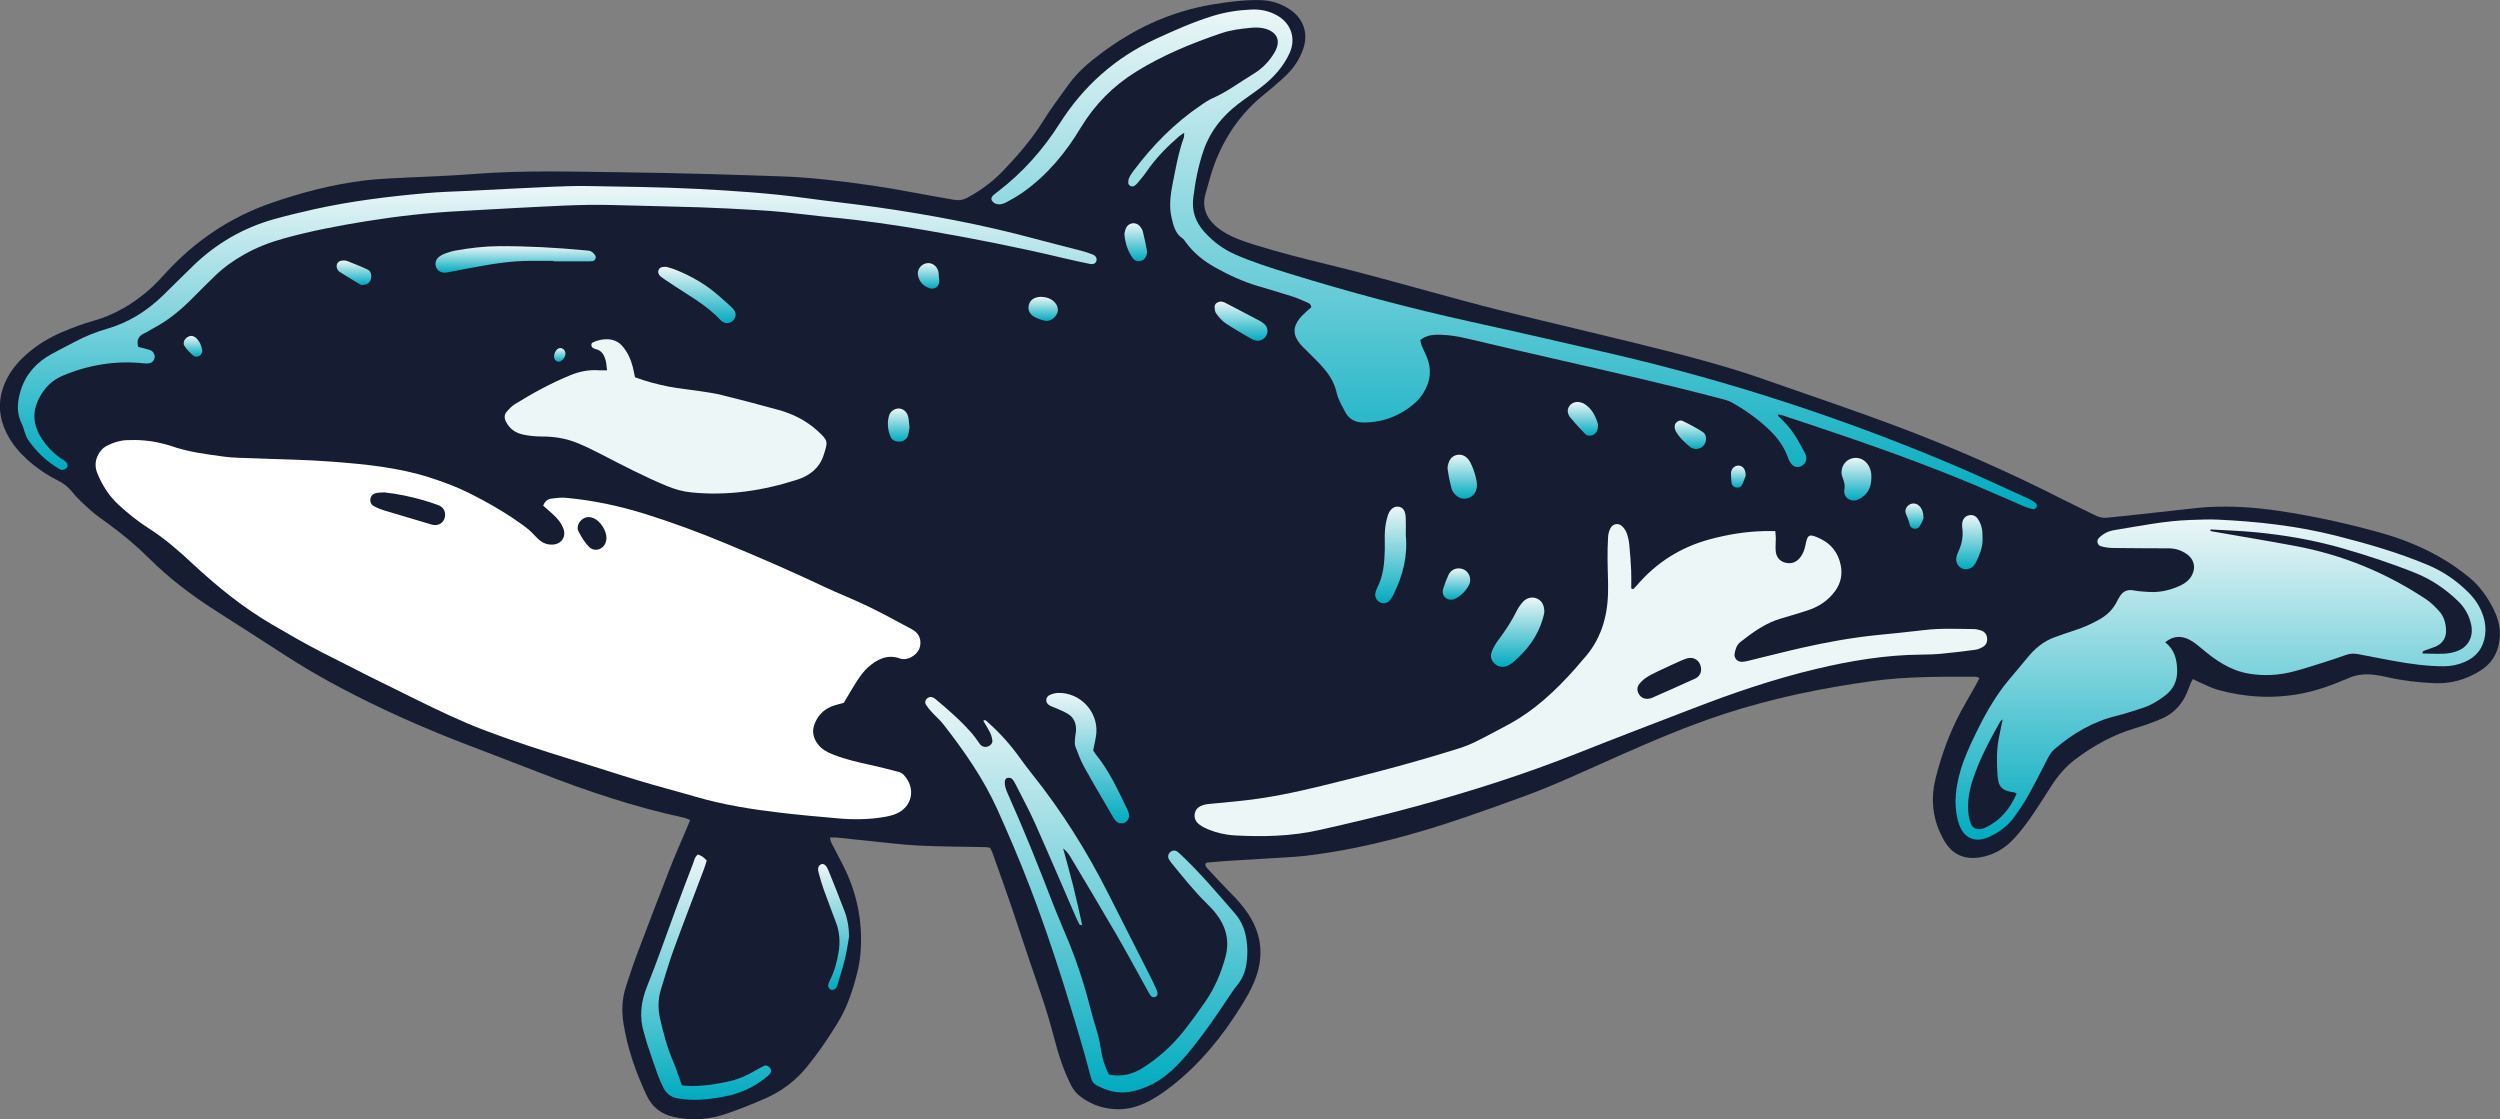
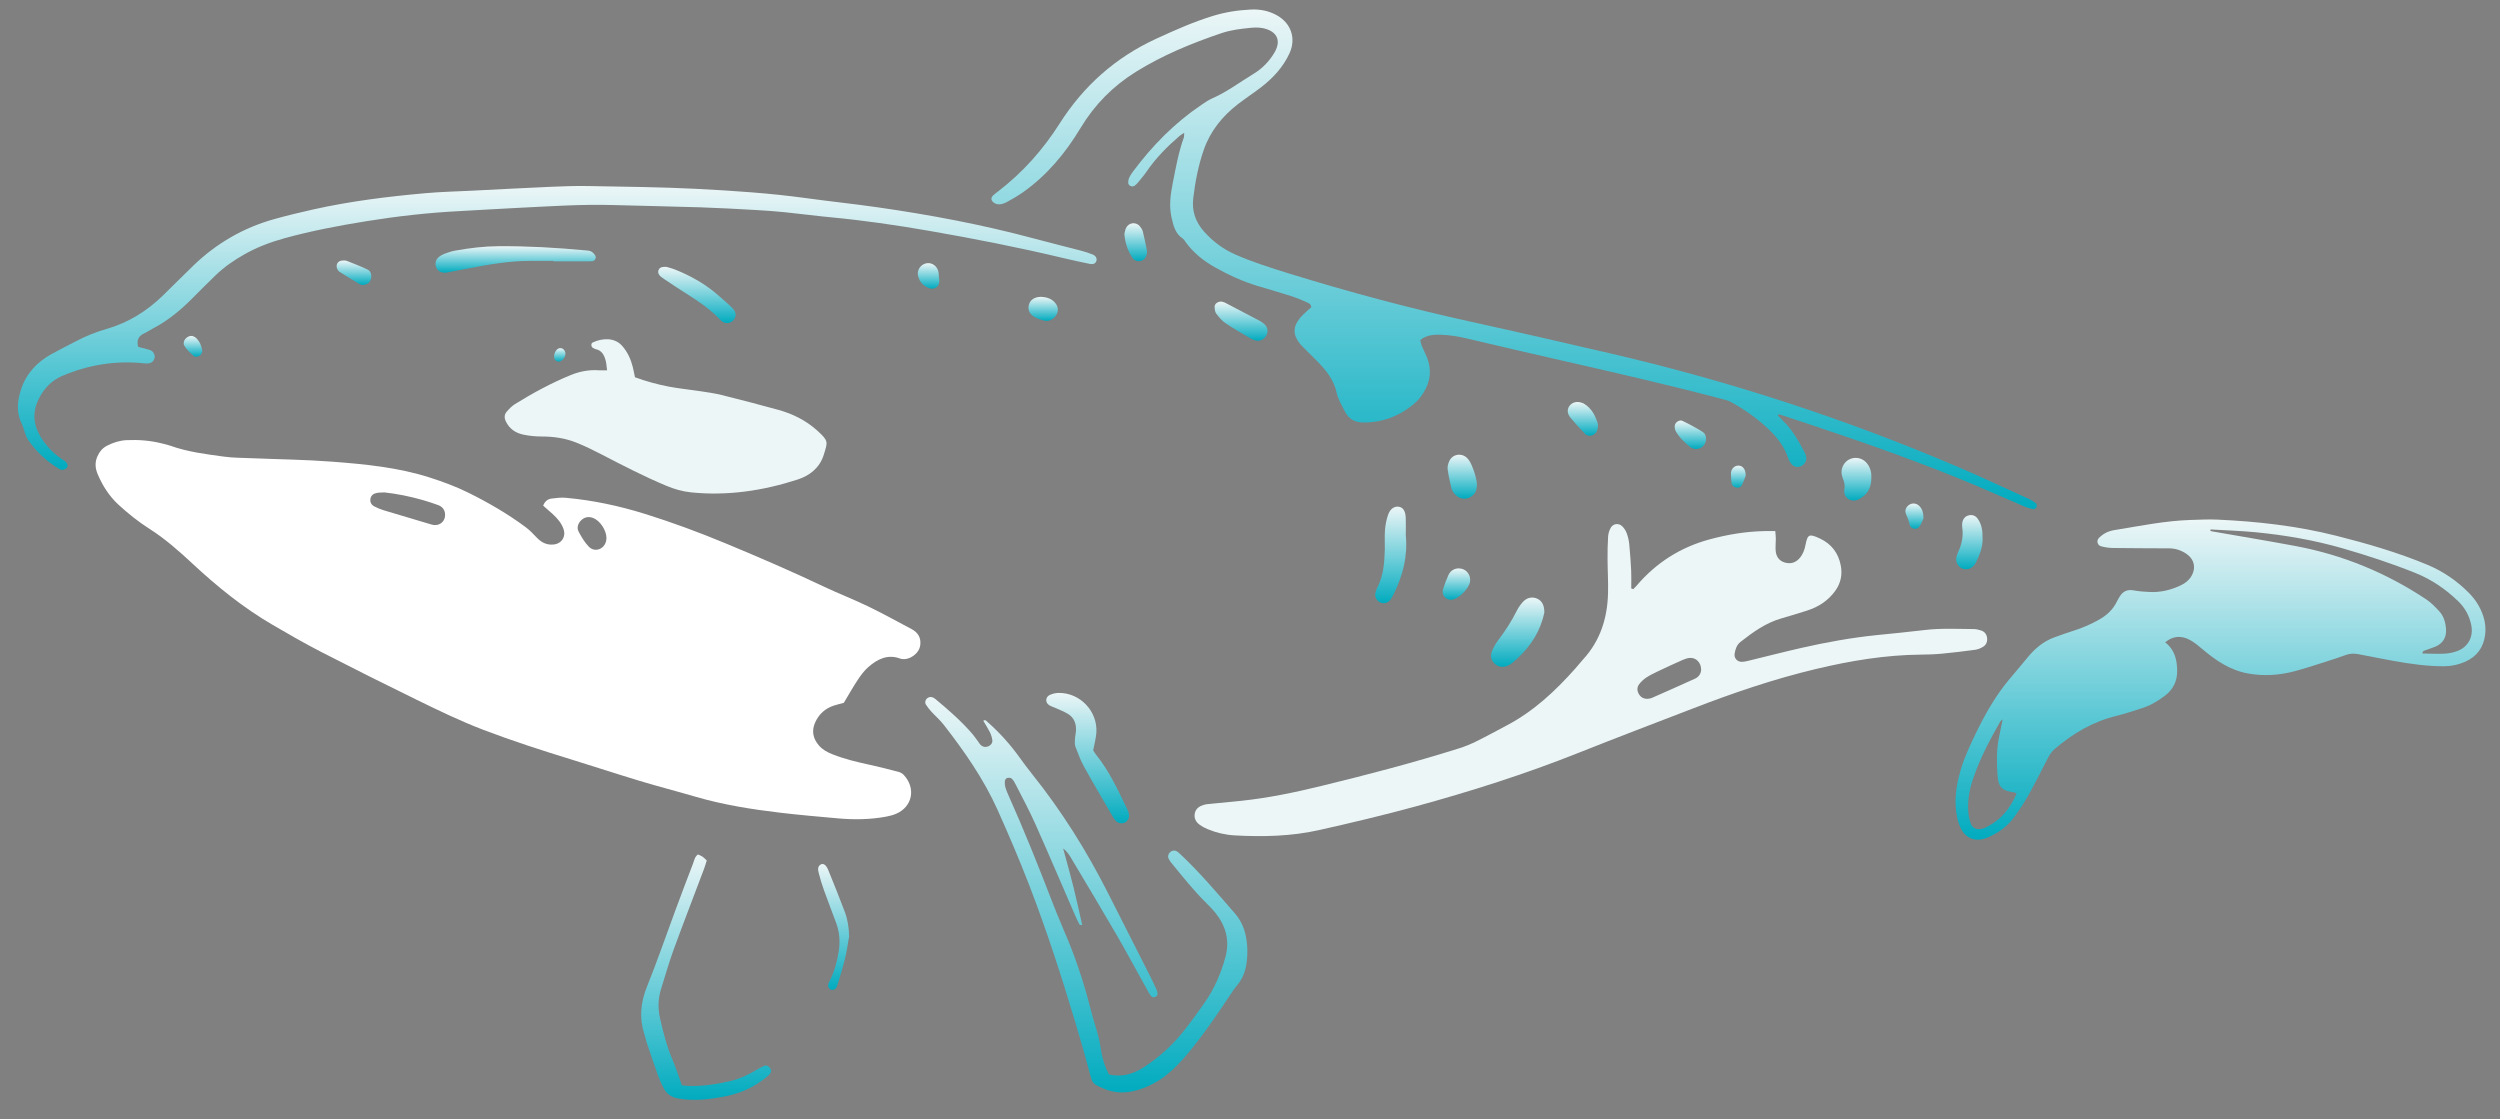
<svg xmlns="http://www.w3.org/2000/svg" xmlns:xlink="http://www.w3.org/1999/xlink" id="b" viewBox="0 0 989 442.81">
  <rect x="0" y="0" width="989" height="442.81" fill="#808080" stroke="none" />
  <defs>
    <style>.af{fill:url(#ad);}.ag{fill:url(#ac);}.ah{fill:url(#aa);}.ai{fill:url(#ab);}.aj{fill:url(#ae);}.ak{fill:url(#u);}.al{fill:url(#t);}.am{fill:url(#y);}.an{fill:url(#w);}.ao{fill:url(#x);}.ap{fill:url(#z);}.aq{fill:url(#j);}.ar{fill:url(#g);}.as{fill:url(#m);}.at{fill:url(#h);}.au{fill:url(#i);}.av{fill:url(#q);}.aw{fill:url(#r);}.ax{fill:url(#o);}.ay{fill:url(#p);}.az{fill:url(#k);}.ba{fill:url(#n);}.bb{fill:url(#l);}.bc{fill:url(#f);}.bd{fill:url(#d);}.be{fill:url(#s);}.bf{fill:url(#e);}.bg{fill:url(#v);}.bh{fill:#fff;}.bi{fill:#ecf6f7;}.bj{fill:#161d33;}</style>
    <linearGradient id="d" x1="878.43" y1="332.19" x2="878.43" y2="205.51" gradientUnits="userSpaceOnUse">
      <stop offset="0" stop-color="#01abbf" />
      <stop offset="1" stop-color="#ecf6f7" />
    </linearGradient>
    <linearGradient id="e" x1="598.98" y1="201.4" x2="598.98" y2="3.7" xlink:href="#d" />
    <linearGradient id="f" x1="220.45" y1="185.9" x2="220.45" y2="73.6" xlink:href="#d" />
    <linearGradient id="g" x1="429.71" y1="432.16" x2="429.71" y2="275.72" xlink:href="#d" />
    <linearGradient id="h" x1="279.35" y1="435.1" x2="279.35" y2="338.03" xlink:href="#d" />
    <linearGradient id="i" x1="430.27" y1="325.7" x2="430.27" y2="274.12" xlink:href="#d" />
    <linearGradient id="j" x1="203.98" y1="107.88" x2="203.98" y2="97.39" xlink:href="#d" />
    <linearGradient id="k" x1="600.4" y1="263.8" x2="600.4" y2="236.39" xlink:href="#d" />
    <linearGradient id="l" x1="550.17" y1="238.63" x2="550.17" y2="200.43" xlink:href="#d" />
    <linearGradient id="m" x1="275.7" y1="127.82" x2="275.7" y2="105.56" xlink:href="#d" />
    <linearGradient id="n" x1="329.78" y1="391.62" x2="329.78" y2="341.8" xlink:href="#d" />
    <linearGradient id="o" x1="490.96" y1="134.81" x2="490.96" y2="119.29" xlink:href="#d" />
    <linearGradient id="p" x1="779.1" y1="225.17" x2="779.1" y2="203.75" xlink:href="#d" />
    <linearGradient id="q" x1="734.41" y1="198" x2="734.41" y2="181.14" xlink:href="#d" />
    <linearGradient id="r" x1="578.46" y1="197.29" x2="578.46" y2="179.89" xlink:href="#d" />
    <linearGradient id="s" x1="626.17" y1="172.37" x2="626.17" y2="159.02" xlink:href="#d" />
    <linearGradient id="t" x1="449.27" y1="103.3" x2="449.27" y2="88.32" xlink:href="#d" />
    <linearGradient id="u" x1="576.15" y1="237.26" x2="576.15" y2="224.86" xlink:href="#d" />
    <linearGradient id="v" x1="355.53" y1="174.7" x2="355.53" y2="161.6" xlink:href="#d" />
    <linearGradient id="w" x1="668.71" y1="177.65" x2="668.71" y2="166.35" xlink:href="#d" />
    <linearGradient id="x" x1="412.68" y1="126.95" x2="412.68" y2="117.42" xlink:href="#d" />
    <linearGradient id="y" x1="140.03" y1="112.71" x2="140.03" y2="103.03" xlink:href="#d" />
    <linearGradient id="z" x1="367.33" y1="114.2" x2="367.33" y2="104.09" xlink:href="#d" />
    <linearGradient id="aa" x1="757.37" y1="209.19" x2="757.37" y2="199.19" xlink:href="#d" />
    <linearGradient id="ab" x1="76.35" y1="141.1" x2="76.35" y2="132.86" xlink:href="#d" />
    <linearGradient id="ac" x1="687.68" y1="192.92" x2="687.68" y2="184.2" xlink:href="#d" />
    <linearGradient id="ad" x1="221.45" y1="143.07" x2="221.45" y2="137.69" xlink:href="#d" />
    <linearGradient id="ae" x1="428.04" y1="366.51" x2="428.04" y2="365.96" xlink:href="#d" />
  </defs>
  <g id="c">
    <g>
-       <path class="bj" d="M986.7,241.47c-2.51-5.03-5.65-9.68-10.1-13.23-2.65-2.12-5.41-4.16-8.28-5.97-8.6-5.41-17.94-9.17-27.72-11.84-12.75-3.49-25.64-6.32-38.74-8.28-9.49-1.42-18.96-2.09-28.52-1.55-2.58,.15-5.16,.46-7.73,.74-8.4,.92-16.79,1.86-25.18,2.77-2.3,.25-4.61,.42-6.91,.69-1.69,.2-3.2-.21-4.71-.97-4.13-2.09-8.35-4.01-12.48-6.11-21.75-11.1-44.08-20.88-66.94-29.44-15.69-5.87-31.57-11.21-47.38-16.76-5.01-1.76-10.03-3.51-15.1-5.07-17.32-5.33-34.95-9.51-52.56-13.79-18.26-4.44-36.6-8.63-54.74-13.51-18.28-4.91-36.47-10.18-54.87-14.65-9.53-2.31-19.03-4.74-28.4-7.65-4.44-1.38-8.85-2.89-12.75-5.42-5.31-3.44-8.6-8.36-6.67-14.83,1.13-3.78,2.03-7.64,3.39-11.34,4.15-11.23,10.76-20.76,20.2-28.25,2.35-1.86,4.6-3.85,6.83-5.86,2.34-2.1,4.52-4.39,6.05-7.15,.98-1.77,1.91-3.64,2.45-5.58,1.61-5.85-.47-11.22-5.48-14.61-3.58-2.43-7.49-3.69-11.89-3.78-6.18-.13-12.24,.67-18.3,1.64-8.66,1.4-17.01,3.94-24.94,7.6-6.81,3.15-13.23,7.07-19.27,11.54-4.94,3.66-9.64,7.62-13.26,12.67-3.41,4.77-6.99,9.44-10.06,14.42-4.47,7.26-10.03,13.57-15.87,19.71-4.09,4.3-8.8,7.7-13.98,10.54-1.79,.98-3.45,1.2-5.45,.87-10.89-1.8-21.68-4.1-32.61-5.67-12.02-1.73-24.06-3.2-36.19-3.61-20.58-.69-41.16-1.34-61.75-1.58-19.76-.23-39.53-.89-59.29,.66-11.01,.87-22.06,1.14-33.09,1.74-3.67,.2-7.36,.46-11,.93-12.34,1.58-24.3,4.72-36.06,8.79-16.48,5.71-30.39,15.16-42.09,28.01-2.2,2.42-4.45,4.83-6.94,6.93-6.31,5.31-13.29,9.43-21.34,11.68-4.18,1.17-8.28,2.73-12.29,4.42-5.04,2.13-9.72,4.93-13.87,8.54-3.01,2.61-5.64,5.54-7.59,9.04-4.24,7.62-4.36,15.32-.31,23.05,1.98,3.79,4.7,7.01,7.86,9.87,3.67,3.31,7.72,6.06,12.13,8.27,2.22,1.12,4.04,2.5,5.64,4.5,2.21,2.74,4.87,5.13,7.52,7.47,2.14,1.89,4.52,3.51,6.83,5.2,5.74,4.19,11.17,8.73,16.21,13.74,7.86,7.82,16.65,14.49,25.99,20.45,9.07,5.8,18.15,11.6,27.18,17.46,7.21,4.68,14.61,9,22.21,13.03,15.67,8.31,31.83,15.53,48.36,21.93,10.16,3.94,20.37,7.76,30.51,11.73,18.67,7.31,37.64,13.66,57.27,17.9,.76,.16,1.47,.56,2.4,.92-.6,1.44-1.11,2.69-1.64,3.93-2.12,5.02-4.35,10-6.33,15.07-4.41,11.3-8.74,22.62-13.02,33.97-1.63,4.33-3.09,8.73-4.5,13.14-1.52,4.77-1.66,9.71-.86,14.58,1.61,9.88,4.9,19.25,9.16,28.3,2.21,4.68,5.81,7.38,10.81,8.49,6.98,1.54,13.87,1.03,20.55-1.25,5.28-1.8,10.48-3.88,15.59-6.13,6.44-2.84,11.95-6.99,16.45-12.49,4.42-5.4,8.29-11.14,11.95-17.07,4.15-6.71,6.52-14.07,8.27-21.67,.58-2.51,.9-5.11,1.05-7.69,.7-11.69-1.66-22.77-6.96-33.22-1.54-3.04-3.16-6.04-4.7-9.08-.27-.54-.33-1.18-.54-1.97,1.11,0,1.92-.07,2.71,.01,4.07,.41,8.13,.87,12.2,1.27,6.78,.67,13.55,1.57,20.35,1.9,8.85,.44,17.72,.41,26.57,.61,.52,.01,1.04,.2,1.57,.31,.32,.69,.66,1.29,.89,1.93,2.47,6.93,4.97,13.85,7.35,20.81,3.22,9.41,6.26,18.88,9.52,28.28,2.64,7.6,5.23,15.2,7.23,23,.95,3.69,2,7.37,3.25,10.97,1.07,3.08,2.35,6.1,3.82,9.01,.78,1.53,1.96,3.01,3.31,4.08,3.81,3.04,8.26,4.77,13.1,5.2,4.27,.38,8.41-.38,12.36-2.15,4.02-1.8,7.6-4.27,11.04-6.96,11.21-8.77,20-19.65,27.47-31.65,1.87-3,3.65-6.11,5.02-9.35,3.93-9.29,3.44-18.32-2.17-26.9-2.03-3.1-4.46-5.83-7.07-8.45-2.98-2.99-5.85-6.1-8.71-9.2-.61-.66-1.41-1.31-1.28-2.4,.23-.15,.43-.4,.64-.42,2.99-.26,5.97-.53,8.97-.72,7.35-.46,14.69-.88,22.04-1.33,2.59-.16,5.18-.31,7.75-.61,13.16-1.52,26.09-4.25,38.85-7.7,15.92-4.3,31.43-9.9,46.92-15.52,13.08-4.74,25.63-10.72,38.34-16.33,13.58-6,27.22-11.82,41.36-16.47,19.24-6.33,38.97-10.36,58.96-13.12,13.53-1.87,27.2-1.72,40.84-1.73,.45,0,.91,.29,1.57,.52-.7,1.34-1.24,2.42-1.84,3.48-1.81,3.21-3.7,6.37-5.44,9.61-4.55,8.45-7.8,17.41-10.1,26.7-2.15,8.71-1.03,17.05,3.59,24.83,3.02,5.07,7.6,7.19,13.46,6.4,5.83-.79,10.53-3.62,14.37-7.91,2.27-2.53,4.37-5.24,6.3-8.04,2.87-4.15,5.54-8.43,8.28-12.67,2.54-3.93,5.55-7.43,9.3-10.25,7.24-5.44,15.05-9.79,23.82-12.35,3.39-.99,6.73-2.22,10-3.56,4.45-1.84,7.75-5.02,9.85-9.38,.76-1.59,1.33-3.28,2.01-4.91,.2-.47,.48-.91,.82-1.55,1.11,.54,2.05,1.05,3.02,1.47,2.25,.96,4.45,2.12,6.79,2.78,10.79,3,21.72,3.63,32.78,1.57,6.61-1.24,12.87-3.56,19-6.2,3.4-1.47,6.84-1.73,10.4-1.27,1.75,.23,3.5,.57,5.22,.97,6,1.38,12.07,2.01,18.22,2.31,6.51,.31,12.38-1.35,17.9-4.69,4.64-2.8,7.26-6.86,7.96-12.2,.54-4.19-.28-8.19-2.13-11.9Z" />
      <g>
        <path class="bh" d="M214.87,200.04c.79-1.96,1.99-2.63,3.36-2.81,1.87-.25,3.8-.47,5.67-.3,10.61,.97,20.98,3.17,31.16,6.34,10.93,3.4,21.64,7.38,32.2,11.77,13.08,5.43,26.07,11.05,38.87,17.12,5.66,2.68,11.52,4.93,17.15,7.65,5.88,2.84,11.6,6,17.37,9.07,2.53,1.34,3.8,3.45,3.4,6.39-.44,3.29-4.24,6.01-7.48,5.39-.13-.03-.26-.07-.39-.11-5.01-1.87-9.07,.18-12.69,3.35-1.61,1.41-2.95,3.22-4.14,5.02-1.95,2.94-3.68,6.03-5.53,9.11-1.29,.36-2.61,.67-3.9,1.08-3.43,1.11-5.91,3.34-7.4,6.6-1.52,3.31-.95,6.36,1.39,9.13,1.45,1.72,3.36,2.73,5.41,3.55,4.83,1.92,9.86,3.1,14.92,4.2,3.72,.81,7.41,1.76,11.09,2.72,.75,.2,1.57,.59,2.1,1.14,5.08,5.36,3.51,12.73-2.91,15.47-1.24,.53-2.58,.88-3.91,1.13-6.34,1.19-12.73,1.26-19.13,.69-7.6-.68-15.2-1.33-22.77-2.23-11.36-1.34-22.65-3.14-33.67-6.36-7.31-2.14-14.7-4.04-21.99-6.24-9.12-2.75-18.17-5.74-27.27-8.54-11.58-3.56-23.1-7.29-34.43-11.6-9.05-3.44-17.75-7.67-26.43-11.9-12.73-6.21-25.39-12.55-37.98-19.03-6.53-3.36-12.91-7.04-19.26-10.75-11.47-6.7-21.74-15.01-31.43-24.03-5.4-5.02-10.87-9.89-17.12-13.86-4.37-2.78-8.42-6.01-12.24-9.53-3.69-3.39-6.29-7.5-8.23-12.06-1-2.34-1.19-4.69-.1-7.13,.82-1.83,1.97-3.21,3.75-4.14,2.45-1.27,5.01-2.09,7.79-2.22,4.66-.21,9.26,.13,13.78,1.26,1.19,.3,2.4,.54,3.55,.96,6.85,2.45,14.03,3.33,21.17,4.3,3.63,.5,7.34,.48,11.01,.63,10.62,.45,21.26,.55,31.85,1.37,13.02,1,26.05,2.25,38.61,6.29,5.2,1.67,10.31,3.55,15.19,5.97,7.94,3.93,15.6,8.37,22.73,13.67,1.62,1.2,3.02,2.72,4.43,4.18,1.81,1.88,3.9,2.92,6.55,2.66,3.22-.32,5.02-3.1,3.95-6.17-.84-2.38-2.46-4.22-4.28-5.89-1.19-1.1-2.43-2.14-3.73-3.29Zm-62.81-5.24c-1.05,.06-2.01,.02-2.94,.19-1.26,.24-2.3,.87-2.56,2.27-.27,1.39,.35,2.45,1.5,3.06,1.19,.63,2.46,1.16,3.75,1.55,5.97,1.82,11.97,3.58,17.95,5.35,.65,.19,1.3,.43,1.97,.49,2.7,.23,4.68-1.93,4.32-4.63-.23-1.66-1.23-2.72-2.72-3.27-2.04-.74-4.11-1.43-6.19-2.02-4.97-1.42-10.02-2.44-15.07-3Zm87.86,18.08c.02-3.01-2.48-6.84-5.16-7.92-1.6-.64-3.19-.56-4.58,.62-1.44,1.21-2.15,3.12-1.28,4.73,1.14,2.13,2.4,4.3,4.08,6,2.36,2.39,6.16,.93,6.82-2.39,.08-.4,.1-.8,.13-1.04Z" />
        <path class="bd" d="M856.55,254.11c3.73,2.87,4.69,6.86,4.74,11.23,.05,4.12-1.58,7.41-4.83,9.87-2.73,2.06-5.62,3.85-8.91,4.88-3.37,1.06-6.72,2.25-10.15,3.07-9.37,2.25-17.37,6.97-24.6,13.18-1.17,1-1.96,2.21-2.66,3.56-2.55,4.97-5.06,9.95-7.79,14.82-1.66,2.96-3.57,5.79-5.56,8.54-2.1,2.9-4.86,5.15-8,6.87-1.3,.71-2.69,1.35-4.12,1.74-3.39,.94-6.67-.27-8.49-3.28-.89-1.48-1.49-3.21-1.87-4.91-1.42-6.42-.51-12.73,1.3-18.95,1.49-5.12,3.76-9.92,6.07-14.71,3.14-6.51,6.68-12.8,11.04-18.59,1.39-1.85,2.93-3.58,4.41-5.36,1.56-1.88,3.17-3.73,4.7-5.63,2.95-3.67,6.41-6.68,10.9-8.31,2.56-.93,5.12-1.84,7.71-2.66,3.52-1.11,6.86-2.58,10.08-4.41,2.93-1.66,5.27-3.83,6.8-6.85,.37-.73,.76-1.45,1.19-2.14,1.26-2.07,2.97-2.99,5.49-2.52,2.13,.39,4.32,.56,6.49,.65,4.3,.19,8.38-.81,12.25-2.65,1.76-.83,3.24-2,4.23-3.71,1.84-3.16,1.11-6.53-1.85-8.62q-3.22-2.27-7.05-2.29c-7.35-.04-14.71-.04-22.06-.14-1.61-.02-3.26-.24-4.81-.67-1.48-.41-1.94-2.19-.88-3.28,.83-.86,1.85-1.61,2.92-2.14,1.08-.53,2.31-.85,3.51-1.04,9.94-1.61,19.82-3.65,29.93-3.96,3.54-.11,7.09-.29,10.62-.13,15.81,.72,31.49,2.49,46.86,6.37,12.27,3.1,24.43,6.61,36.14,11.5,6.24,2.61,11.71,6.36,16.45,11.17,2.62,2.66,4.56,5.74,5.69,9.32,.75,2.38,1,4.81,.67,7.26-.65,4.99-3.28,8.58-7.9,10.61-2.64,1.16-5.41,1.77-8.32,1.78-6.71,.02-13.3-.92-19.87-2.1-4.69-.84-9.36-1.78-14.03-2.68-1.63-.31-3.22-.31-4.82,.26-2.95,1.05-5.91,2.05-8.9,2.99-3.89,1.23-7.77,2.5-11.71,3.54-5.99,1.57-12.09,1.95-18.22,.85-7.09-1.27-12.79-5.15-18.14-9.7-1.55-1.31-3.14-2.64-4.92-3.59-3.26-1.73-6.52-1.69-9.71,.93Zm17.98-44.65c-.06,.16-.12,.31-.18,.47,.24,.1,.47,.24,.72,.28,10.99,1.93,22.01,3.74,32.98,5.79,18.7,3.49,35.97,10.6,51.81,21.14,1.9,1.26,3.53,2.98,5.09,4.66,1.83,1.97,2.52,4.49,2.7,7.13,.22,3.18-1.22,5.58-4.12,6.85-1.24,.54-2.57,.88-3.83,1.4-.54,.22-1.37,.23-1.37,1.34,2.88,.04,5.74,.22,8.59,.08,1.74-.08,3.53-.43,5.17-1.04,4.31-1.59,6.44-5.63,5.56-10.15-.72-3.72-2.45-6.9-5.17-9.54-4.94-4.8-10.52-8.61-16.93-11.19-9.36-3.76-18.92-6.9-28.6-9.7-11.28-3.26-22.81-5.27-34.48-6.41-5.95-.58-11.95-.76-17.92-1.12Zm-82.27,75.15c-.53,.43-.81,.56-.93,.78-4.17,7.33-8.13,14.76-10.81,22.79-1.39,4.14-2.2,8.43-1.89,12.83,.11,1.6,.44,3.24,.99,4.75,.68,1.86,2.34,2.56,4.32,2.14,.53-.11,1.04-.31,1.53-.54,5.96-2.8,9.78-7.51,12.32-13.45-.47-.22-.69-.39-.93-.43-4.96-.68-6.37-2.12-6.66-6.99-.29-4.76-.41-9.51,.49-14.23,.45-2.39,.98-4.76,1.57-7.64Z" />
        <path class="bi" d="M646.11,233.09c.44-.46,.91-.9,1.32-1.38,7.72-9.09,17.34-15.2,28.84-18.32,7.12-1.94,14.36-3.14,21.75-3.29,1.34-.03,2.68,0,4.28,0,.09,1.17,.21,2.06,.21,2.96,0,1.63-.19,3.27-.05,4.89,.19,2.2,1.35,3.91,3.52,4.56,2.25,.68,4.3,.19,5.92-1.68,1.3-1.49,1.96-3.26,2.33-5.15,.85-4.4,1.48-4.63,5.78-2.61,4.5,2.11,7.21,5.67,8.18,10.55,.73,3.66,.03,7.05-2.14,10.08-2.8,3.91-6.63,6.4-11.16,7.84-3.37,1.07-6.75,2.13-10.15,3.09-6.18,1.75-11.23,5.42-16.18,9.29-1.5,1.17-2.04,2.86-2.34,4.62-.3,1.76,.96,3.25,2.76,3.28,.8,.01,1.62-.16,2.41-.35,7.14-1.73,14.25-3.57,21.42-5.2,9.83-2.23,19.73-4.02,29.77-5.04,6.23-.63,12.47-1.23,18.68-1.98,6.52-.79,13.06-.44,19.59-.39,.93,0,1.89,.25,2.79,.53,1.43,.44,2.27,1.47,2.45,2.97,.18,1.48-.34,2.75-1.6,3.51-.9,.55-1.96,1.02-2.99,1.16-4.45,.61-8.91,1.15-13.38,1.57-2.71,.26-5.44,.34-8.16,.36-14.1,.13-27.88,2.42-41.57,5.69-16.73,3.98-32.92,9.53-48.92,15.71-14.98,5.78-29.99,11.47-44.91,17.42-21.14,8.43-42.79,15.3-64.72,21.29-12.59,3.44-25.31,6.45-38.05,9.31-10.96,2.46-22.14,2.72-33.33,2.1-3.68-.2-7.28-1.05-10.7-2.46-1.12-.46-2.22-1.05-3.2-1.77-1.53-1.12-2.32-2.68-1.87-4.63,.41-1.8,1.81-2.69,3.41-3.19,1.03-.32,2.14-.37,3.22-.48,3.93-.4,7.86-.75,11.79-1.16,10.72-1.13,21.23-3.34,31.68-5.89,18.25-4.44,36.41-9.19,54.33-14.83,2.32-.73,4.61-1.65,6.8-2.73,4.15-2.05,8.2-4.28,12.3-6.45,10.52-5.56,19.05-13.53,26.88-22.33,1.09-1.22,2.09-2.52,3.19-3.72,6.79-7.4,9.59-16.33,9.84-26.16,.12-4.49-.17-8.99-.19-13.48-.01-2.99,.02-6,.22-8.98,.08-1.18,.46-2.43,1.05-3.45,.97-1.69,3.16-1.94,4.54-.57,.75,.74,1.4,1.71,1.76,2.69,.51,1.39,.86,2.88,1.01,4.36,.35,3.52,.6,7.06,.77,10.59,.11,2.31,.02,4.62,.02,6.93l.81,.32Zm26.85,31.76c0-2.72-1.99-4.74-4.43-4.58-1.05,.07-2.11,.45-3.08,.89-3.35,1.48-6.67,3.02-9.97,4.6-1.47,.7-2.93,1.43-4.28,2.33-1,.66-1.91,1.53-2.66,2.46-.92,1.14-1.02,2.5-.32,3.82,.77,1.45,2.01,2.17,3.66,2.07,.53-.03,1.09-.13,1.58-.34,5.7-2.52,11.41-5.03,17.08-7.62,1.61-.73,2.4-2.13,2.44-3.63Z" />
        <path class="bf" d="M703.29,164.37c.76,.77,1.5,1.55,2.27,2.3,3.68,3.57,6.06,8.02,8.43,12.47,.25,.48,.44,1.01,.54,1.54,.3,1.48-.52,3.01-1.93,3.7-1.27,.62-2.78,.44-3.74-.65-.61-.69-1.13-1.56-1.43-2.43-1.47-4.38-4.11-7.98-7.37-11.13-4.53-4.38-9.64-8-15.14-11.05-1.16-.65-2.53-.98-3.83-1.32-20.93-5.51-42.01-10.35-63.11-15.15-12.61-2.86-25.19-5.8-37.78-8.77-3.33-.78-6.68-1.34-10.08-1.45-2.85-.09-5.7,.02-8.27,2.09,.2,.79,.31,1.58,.6,2.29,.62,1.51,1.39,2.96,2.01,4.47,1.99,4.9,1.46,9.63-1.32,14.06-.93,1.48-2.06,2.93-3.37,4.07-5.86,5.1-12.7,7.77-20.52,7.73-3.29-.02-5.75-1.45-7.24-4.42-1.22-2.42-2.67-4.74-3.26-7.46-.89-4.12-3.18-7.5-5.95-10.55-1.83-2.02-3.82-3.88-5.73-5.82-.96-.97-1.98-1.89-2.83-2.94-2.78-3.45-2.81-6.57-.07-10,.84-1.06,1.89-1.96,2.86-2.9,.57-.55,1.2-1.05,1.7-1.49-.05-1.21-.86-1.58-1.57-1.89-1.99-.87-3.98-1.77-6.05-2.43-4.53-1.45-9.11-2.77-13.67-4.14-5.9-1.77-11.44-4.35-16.8-7.35-4.57-2.56-8.58-5.78-11.66-10.06-.32-.44-.59-.98-1.02-1.26-3.04-1.98-3.77-5.18-4.5-8.38-1.06-4.64-.39-9.25,.51-13.79,1.2-6,2.26-12.05,4.35-17.84,.16-.45,.08-.99,.14-1.88-.86,.58-1.45,.9-1.95,1.33-4.86,4.2-9.34,8.75-12.98,14.08-1.07,1.57-2.33,3.01-3.54,4.48-.34,.41-.77,.77-1.22,1.08-.94,.64-2.42-.07-2.44-1.22-.01-.66,.09-1.37,.36-1.96,.39-.86,.92-1.67,1.49-2.43,7.63-10.23,16.45-19.24,27.08-26.4,1.35-.91,2.71-1.88,4.19-2.53,5.91-2.57,11.02-6.47,16.48-9.78,3.43-2.08,6.17-4.89,8.23-8.37,3.12-5.28,.45-8.76-4.81-9.73-1.58-.29-3.27-.22-4.89-.06-3.79,.38-7.59,.84-11.22,2.07-11.76,3.98-23.21,8.69-33.79,15.25-9.06,5.62-16.4,13-21.91,22.16-5.96,9.91-13.19,18.69-22.69,25.43-2.1,1.49-4.35,2.79-6.62,4.02-1.31,.71-2.81,1.18-4.33,.63-.58-.21-1.18-.7-1.49-1.22-.47-.79-.08-1.59,.57-2.17,.61-.54,1.27-1.03,1.92-1.53,9.73-7.47,17.75-16.51,24.3-26.82,9.47-14.9,22.09-26.1,38.11-33.49,7.3-3.36,14.62-6.62,22.32-9.01,4.98-1.55,10.08-2.34,15.26-2.58,3.59-.17,7.06,.5,10.24,2.28,5.64,3.15,7.69,9.18,4.99,15.04-2.51,5.44-6.46,9.74-11.15,13.36-3.02,2.33-6.22,4.41-9.24,6.74-6.16,4.76-10.92,10.63-13.51,18.05-2.16,6.19-3.39,12.61-4.17,19.11-.62,5.18,.89,9.52,4.44,13.45,3.55,3.93,7.6,6.89,12.43,8.99,6.76,2.94,13.76,5.15,20.78,7.33,23.93,7.41,48.12,13.88,72.58,19.25,18.34,4.02,36.64,8.24,54.93,12.48,46.91,10.88,92.52,25.76,136.82,44.64,9.64,4.11,19.12,8.57,28.66,12.91,.98,.44,1.92,1.03,2.74,1.72,.3,.25,.39,1.06,.22,1.47-.16,.4-.83,.91-1.18,.85-1.18-.2-2.37-.53-3.48-1-6.76-2.89-13.46-5.91-20.24-8.75-20.35-8.53-41.13-15.87-62.04-22.87-4.52-1.51-9.04-3.01-13.56-4.51-.49-.16-1.01-.28-1.51-.42-.12,.17-.25,.34-.37,.52Z" />
        <path class="bi" d="M240.17,146.49c-.23-1.62-.27-2.72-.54-3.75-.57-2.17-1.48-4.12-4.02-4.63-.39-.08-.75-.32-1.1-.53-.7-.42-.77-1.73-.06-2.07,3.65-1.76,8.65-2.14,11.67,1.31,2.12,2.42,3.41,5.22,4.19,8.3,.33,1.31,.57,2.65,.89,4.13,4.38,1.59,8.82,2.83,13.34,3.69,4.14,.79,8.35,1.18,12.52,1.82,2.82,.43,5.66,.82,8.43,1.51,7.52,1.88,15.02,3.82,22.49,5.89,5.7,1.58,10.93,4.2,15.35,8.2,4.54,4.11,4.13,4.43,2.55,9.55-1.58,5.12-5.52,8.23-10.27,9.77-13.71,4.45-27.79,6.57-42.25,5.1-3.41-.35-6.66-1.31-9.82-2.63-8.67-3.62-17.01-7.94-25.34-12.26-3.37-1.75-6.8-3.44-10.32-4.84-4.33-1.71-8.9-2.37-13.59-2.37-2.43,0-4.9-.24-7.28-.74-3.04-.64-5.48-2.29-6.9-5.23-.67-1.39-.64-2.7,.32-3.81,.97-1.12,2.03-2.25,3.27-3.02,7.06-4.38,14.35-8.34,22.05-11.49,3.56-1.46,7.29-2.18,11.18-1.9,.93,.07,1.87,0,3.26,0Z" />
        <path class="bc" d="M54.67,137.22c1.24,.32,2.41,.62,3.57,.94,.52,.14,1.06,.27,1.54,.51,.93,.48,1.57,1.76,1.4,2.75-.21,1.18-.9,2-2.07,2.27-.64,.15-1.34,.13-2.01,.06-11.21-1.21-21.95,.52-32.32,4.89-4.23,1.78-7.15,4.76-9.26,8.79-2.97,5.68-2.36,11.05,1.07,16.2,2.13,3.19,4.76,5.96,8.01,8.07,.57,.37,1.2,.71,1.63,1.21,.56,.65,.78,1.55,.13,2.23-.41,.43-1.13,.7-1.74,.75-.48,.05-1.04-.27-1.49-.55-4.83-2.95-8.89-6.74-12.07-11.43-.6-.88-.92-1.96-1.3-2.97-.38-1.02-.55-2.14-1.05-3.09-2.32-4.44-1.9-8.99-.48-13.5,2.01-6.43,6.3-11.04,12.13-14.27,3.09-1.71,6.26-3.28,9.39-4.93,3.99-2.1,8.13-3.8,12.47-5.04,8.57-2.45,15.88-7.05,22.24-13.21,4.11-3.98,8.11-8.07,12.24-12.03,9.02-8.63,19.53-14.73,31.55-18.12,5.24-1.47,10.53-2.75,15.84-3.93,14.64-3.26,29.51-5.09,44.43-6.41,5.97-.53,11.97-.66,17.95-.96,10.47-.53,20.95-1.09,31.42-1.55,4.9-.21,9.81-.39,14.71-.3,14.3,.27,28.61,.38,42.89,1.11,14.54,.75,29.09,1.7,43.54,3.69,9.3,1.28,18.65,2.25,27.95,3.58,21.03,3.01,41.89,6.93,62.42,12.47,6.04,1.63,12.13,3.11,18.18,4.7,1.57,.41,3.14,.91,4.65,1.52,1.28,.51,1.8,1.55,1.51,2.54-.29,1.01-1.21,1.47-2.67,1.17-3.33-.69-6.66-1.39-9.97-2.18-17.87-4.28-35.9-7.83-54-10.96-12.74-2.2-25.54-4.07-38.42-5.28-6.1-.57-12.17-1.4-18.27-2.01-3.79-.38-7.6-.66-11.41-.87-7.34-.41-14.69-.83-22.04-1.07-11.44-.37-22.88-.55-34.31-.89-12.96-.39-25.87,.55-38.79,1.17-7.35,.35-14.68,.84-22.03,1.22-12.39,.63-24.68,2.03-36.93,4-10.89,1.75-21.71,3.81-32.35,6.74-5.53,1.53-10.87,3.53-15.87,6.37-4.16,2.36-8.08,5.06-11.52,8.41-2.92,2.85-5.84,5.72-8.71,8.63-4.71,4.78-9.79,9.06-15.77,12.19-1.21,.63-2.33,1.43-3.56,1.99-2.13,.99-3.2,2.45-2.46,5.35Z" />
        <path class="ar" d="M428.08,365.95c-.36-.07-.93-.03-1.04-.24-.65-1.19-1.22-2.43-1.76-3.68-5.26-12.11-10.44-24.26-15.82-36.32-2.33-5.22-5.07-10.25-7.65-15.35-.43-.84-.9-1.73-1.57-2.34-.39-.36-1.27-.4-1.85-.25-.38,.1-.82,.76-.87,1.21-.09,.79-.02,1.64,.19,2.41,.28,1.04,.71,2.06,1.16,3.05,6.34,14.17,12.1,28.58,17.68,43.07,1.96,5.08,4.18,10.06,6.23,15.1,3.7,9.09,6.64,18.44,9.03,27.96,.46,1.85,1.02,3.67,1.58,5.49,.89,2.86,1.66,5.72,2.06,8.72,.46,3.51,1.52,6.9,3.21,10.27,4.88,1.12,9.38-.02,13.53-2.67,6.25-3.99,11.71-8.91,16.28-14.75,2.86-3.64,5.59-7.39,8.23-11.19,3.76-5.42,6.32-11.4,8.06-17.77,1.75-6.42,.29-12.11-3.71-17.24-1.17-1.5-2.5-2.88-3.86-4.22-4.97-4.88-9.27-10.35-13.68-15.71-.43-.52-.83-1.08-1.14-1.68-.53-1.03-.19-2.18,.76-2.89,.8-.6,1.81-.62,2.65-.02,.33,.23,.64,.51,.93,.79,7.88,7.36,14.81,15.59,21.87,23.71,2.09,2.41,3.43,5.2,4.14,8.32,.89,3.91,.93,7.85,.34,11.77-.48,3.13-1.71,6-3.8,8.47-1.05,1.24-1.95,2.62-2.85,3.98-5.19,7.84-10.5,15.6-16.53,22.82-2.63,3.14-5.41,6.12-8.65,8.66-3.48,2.72-7.33,4.67-11.57,5.88-4.48,1.28-8.83,1.18-13.16-.71-4.46-1.95-4.32-1.92-5.55-6.6-1.75-6.71-3.71-13.38-5.7-20.03-5.39-18-11.19-35.88-17.94-53.42-3.91-10.16-8.19-20.19-12.65-30.12-5.5-12.24-13.14-23.21-21.36-33.76-1.41-1.82-3.2-3.34-4.76-5.05-.82-.9-1.6-1.85-2.24-2.87-.53-.84-.2-1.99,.57-2.57,.71-.54,1.51-.59,2.31-.21,.36,.17,.7,.42,1.01,.68,5.13,4.28,10.16,8.67,14.53,13.74,.8,.92,1.46,1.96,2.2,2.94,.41,.54,.75,1.18,1.27,1.57,.93,.71,2.03,.77,3.08,.2,.91-.5,1.45-1.35,1.29-2.36-.16-1.05-.48-2.13-.96-3.08-.78-1.56-1.74-3.03-2.62-4.54,.92-.59,1.34,.19,1.78,.58,4.71,4.17,8.9,8.81,12.56,13.93,1.59,2.21,3.22,4.39,4.92,6.52,11.8,14.73,21.75,30.63,30.25,47.47,5.52,10.94,11.09,21.86,16.62,32.79,.8,1.58,1.54,3.18,2.28,4.79,.23,.49,.4,1.02,.5,1.54,.14,.74-.14,1.33-.87,1.64-.73,.31-1.39,.07-1.81-.5-.56-.76-1-1.62-1.46-2.45-4.04-7.26-7.97-14.58-12.13-21.77-5.94-10.25-12.05-20.4-18.11-30.58-.76-1.27-1.66-2.45-2.94-3.46,1.37,5.08,2.81,10.14,4.08,15.24,1.25,5.02,2.33,10.08,3.48,15.12l-.02-.04Z" />
        <path class="at" d="M276.13,338.03c.58,.27,1.23,.49,1.78,.86,.55,.37,1,.89,1.68,1.52-.36,1.13-.68,2.29-1.1,3.4-4.03,10.7-8.16,21.37-12.08,32.11-1.82,4.98-3.25,10.11-4.85,15.17-1.22,3.85-1.35,7.73-.47,11.69,1.31,5.86,2.84,11.62,5.23,17.16,1.28,2.98,2.23,6.11,3.41,9.4,.78,.08,1.7,.24,2.63,.26,5.62,.16,11.14-.68,16.59-1.94,3.6-.84,6.94-2.4,10.12-4.29,1.05-.62,2.12-1.24,3.23-1.73,.84-.37,1.92,.14,2.43,1,.47,.8,.38,1.61-.21,2.26-.54,.6-1.19,1.11-1.83,1.62-4.78,3.81-10.18,6.14-16.21,7.28-6.07,1.15-12.08,1.84-18.25,.74-2.68-.48-4.53-1.78-5.72-4.09-.87-1.69-1.65-3.44-2.29-5.23-1.47-4.1-2.85-8.23-4.24-12.36-.43-1.29-.7-2.63-1.12-3.93-2.05-6.39-1.39-12.47,1.12-18.7,4.07-10.09,7.6-20.41,11.39-30.62,2.23-6,4.48-11.99,6.79-17.96,.48-1.24,.65-2.68,1.95-3.63Z" />
        <path class="au" d="M432.47,296.86c.33,.5,.65,1.1,1.07,1.62,5.29,6.51,8.72,14.08,12.34,21.53,.29,.61,.56,1.25,.7,1.9,.32,1.44-.35,2.85-1.54,3.47-1.19,.61-2.78,.33-3.72-.73-.45-.5-.8-1.09-1.14-1.68-3.76-6.46-7.59-12.89-11.21-19.43-1.44-2.59-2.5-5.4-3.54-8.19-.36-.96-.2-2.15-.16-3.23,.04-.94,.31-1.88,.38-2.82,.21-2.93-.67-5.42-3.29-6.96-1.51-.89-3.17-1.52-4.78-2.25-.86-.39-1.81-.65-2.58-1.16-1.55-1.02-1.45-3.17,.25-3.98,1.06-.51,2.33-.81,3.5-.83,8.53-.14,15.59,7.3,14.97,15.82-.16,2.15-.76,4.27-1.25,6.91Z" />
        <path class="aq" d="M218.93,103.2c-3,0-5.99,0-8.99,0-8.22-.03-16.26,1.4-24.29,2.91-2.67,.5-5.34,1.03-8.02,1.53-.66,.12-1.35,.29-2.01,.23-1.44-.14-2.59-.82-3.11-2.27-.53-1.45-.09-3.02,1.2-4.01,.64-.49,1.37-.92,2.12-1.19,1.4-.5,2.83-1,4.29-1.26,5.63-1.02,11.3-1.7,17.04-1.74,11.45-.08,22.86,.56,34.26,1.63,.81,.08,1.69,.09,2.39,.43,.67,.33,1.28,.99,1.68,1.64,.53,.87-.1,2.06-1.05,2.21-.4,.06-.81,.07-1.21,.07-4.76,0-9.53,0-14.29,0,0-.06,0-.12,0-.18Z" />
        <path class="az" d="M610.96,242.19c-.11,.47-.32,1.53-.62,2.57-1.99,6.91-6.14,12.38-11.5,17.02-.71,.62-1.53,1.18-2.39,1.55-1.74,.74-3.46,.67-4.98-.62-1.55-1.31-2.07-3.12-1.22-5.16,.62-1.49,1.43-2.95,2.41-4.24,2.81-3.7,5.32-7.56,7.4-11.73,.66-1.32,1.56-2.58,2.57-3.64,1.56-1.64,3.82-1.95,5.62-1.05,1.73,.86,2.7,2.55,2.69,5.31Z" />
        <path class="bb" d="M556.12,211.72c.83,8.24-1.12,15.94-4.77,23.26-.42,.85-.87,1.71-1.46,2.44-1.03,1.26-2.71,1.54-4.05,.82-1.39-.75-2.08-2.23-1.7-3.79,.16-.66,.38-1.32,.69-1.92,2.47-4.74,2.86-9.89,3-15.08,.07-2.59-.13-5.19,.07-7.76,.16-2.01,.55-4.05,1.2-5.96,.82-2.41,2.43-3.48,4.14-3.28,1.74,.2,2.75,1.61,2.87,4.33,.1,2.31,.02,4.63,.02,6.94Z" />
        <path class="as" d="M263.66,105.57c.84,.27,2.29,.62,3.67,1.18,6.08,2.45,11.73,5.65,16.69,9.98,1.94,1.7,3.91,3.37,5.74,5.18,1.57,1.55,1.62,3.31,.4,4.74-1,1.17-2.73,1.52-4.06,.78-.35-.19-.71-.42-.98-.72-5.89-6.38-13.59-10.29-20.61-15.14-1-.69-2.07-1.3-3.02-2.07-1.09-.88-1.36-1.96-.88-2.84,.53-.99,1.43-1.15,3.05-1.09Z" />
        <path class="ba" d="M335.91,370.46c-.53,2.93-.93,5.9-1.63,8.79-.83,3.43-1.91,6.8-2.92,10.18-.19,.63-.44,1.37-.9,1.75-.44,.35-1.32,.55-1.8,.34-.5-.22-1.05-1-1.05-1.53,0-.76,.39-1.55,.75-2.27,1.74-3.43,2.71-7.12,3.36-10.87,.69-3.93,.48-7.87-.91-11.66-1.59-4.34-3.28-8.64-4.83-12.98-.82-2.29-1.55-4.63-2.13-7-.27-1.12-.5-2.51,.89-3.25,.99-.52,2.08,.19,2.89,2.16,2.26,5.53,4.49,11.08,6.59,16.67,1.15,3.07,1.62,6.31,1.69,9.66Z" />
        <path class="ax" d="M483.05,119.29c.25,.07,.96,.13,1.54,.43,4.59,2.36,9.16,4.76,13.71,7.18,.71,.38,1.38,.88,1.98,1.42,1.25,1.14,1.49,3,.65,4.46-.83,1.47-2.56,2.33-4.13,1.94-.78-.2-1.55-.53-2.24-.94-3.28-1.93-6.6-3.8-9.75-5.93-1.42-.96-2.6-2.37-3.65-3.76-.52-.68-.63-1.77-.66-2.69-.04-1.11,1.04-2.04,2.54-2.11Z" />
        <path class="ay" d="M784.3,212.67c.2,3.56-1.1,6.81-2.71,9.98-.24,.47-.58,.92-.95,1.31-1.13,1.2-3.03,1.56-4.49,.9-1.59-.72-2.59-2.61-2.21-4.37,.17-.79,.45-1.57,.79-2.3,1.41-3.02,2.01-6.15,1.54-9.47-.09-.66-.11-1.36,.02-2.01,.27-1.43,1.09-2.48,2.56-2.84,1.48-.36,2.73,.18,3.56,1.37,1.53,2.19,1.95,4.72,1.88,7.44Z" />
        <path class="av" d="M740.31,189.14c-.02,4.03-1.73,6.77-5.08,8.41-2.93,1.44-6.18-.7-5.59-3.92,.33-1.8-.11-3.13-.71-4.63-.57-1.43-.6-2.92,0-4.36,1.65-4.01,6.91-4.73,9.65-1.34,1.45,1.79,1.82,3.89,1.73,5.84Z" />
        <path class="aw" d="M584.27,191.66c.02,1.53-.29,2.95-1.42,4.1-2.04,2.08-5.23,2.05-7.2-.15-.62-.69-1.23-1.53-1.45-2.41-.63-2.48-1.17-4.99-1.51-7.53-.14-1.01,.18-2.17,.59-3.14,1.21-2.87,4.84-3.53,7.08-1.36,.29,.28,.54,.6,.78,.93,1.39,1.95,3.1,7.2,3.13,9.55Z" />
        <path class="be" d="M632.15,167.81c.1,1.89-.31,2.87-1.11,3.67-1.11,1.1-2.95,1.23-4.02,.12-1.97-2.04-3.9-4.12-5.71-6.3-1.41-1.7-1.43-3.46-.34-4.84,1.07-1.36,2.9-1.79,4.78-1.13,.26,.09,.53,.16,.76,.29,3.41,2.01,4.79,5.31,5.65,8.19Z" />
        <path class="al" d="M444.79,92.6c.18-.67,.29-1.64,.7-2.47,1.04-2.12,3.92-2.45,5.43-.63,.51,.61,1,1.35,1.19,2.1,.62,2.49,1.13,5.01,1.62,7.53,.1,.51,.02,1.1-.12,1.61-.35,1.24-1.03,2.21-2.4,2.49-1.33,.27-2.48-.15-3.21-1.25-1.85-2.74-2.9-5.79-3.19-9.38Z" />
        <path class="ak" d="M581.6,229.29c-.01,.27,0,.54-.04,.81-.37,2.68-4.44,6.76-7.11,7.13-2.36,.32-4.29-1.8-3.59-4.08,.59-1.93,1.29-3.84,2.14-5.67,1-2.17,3.2-3.06,5.42-2.43,1.83,.51,3.13,2.26,3.18,4.23Z" />
-         <path class="bg" d="M359.81,169.04c-.15,.87-.25,2.09-.61,3.22-.5,1.58-1.75,2.35-3.38,2.43-1.63,.08-3.02-.58-3.61-2.09-1.05-2.68-1.31-5.51-.46-8.31,.48-1.57,2.14-2.66,3.71-2.69,1.57-.03,3.07,1.06,3.65,2.71,.18,.5,.29,1.04,.36,1.57,.13,.93,.2,1.87,.33,3.16Z" />
        <path class="an" d="M670.65,177.65c-.48-.18-1.35-.3-1.94-.77-2.21-1.77-4.3-3.71-5.73-6.19-.37-.65-.53-1.55-.46-2.3,.13-1.3,1.86-2.46,3.05-1.89,2.78,1.32,5.53,2.77,8.11,4.44,1.34,.86,1.53,2.98,.83,4.44-.71,1.46-1.92,2.2-3.86,2.27Z" />
        <path class="ao" d="M411.79,117.42c1.91,.1,3.86,.51,5.37,2.1,1.4,1.47,1.72,3.25,.87,4.81-.96,1.76-2.87,2.92-4.65,2.56-1.31-.27-2.61-.72-3.8-1.32-2.24-1.13-3.09-2.93-2.57-4.94,.51-1.99,2.16-3.14,4.78-3.21Z" />
        <path class="am" d="M135.96,103.03c.35,.04,.79,0,1.15,.14,2.75,1.1,5.54,2.14,8.22,3.42,1.33,.63,1.75,2.01,1.47,3.49-.25,1.32-1.07,2.2-2.36,2.51-.62,.15-1.45,.23-1.95-.06-2.8-1.62-5.54-3.36-8.29-5.07-.11-.07-.19-.19-.28-.29-.79-.89-.97-2.09-.45-3,.55-.95,1.46-1.11,2.49-1.12Z" />
        <path class="ap" d="M371.48,110.05c.04,.4,.11,.8,.1,1.2-.06,2.13-1.85,3.45-3.91,2.76-2.32-.78-3.88-2.44-4.48-4.81-.59-2.36,1.06-4.69,3.43-5.07,2.13-.34,4.24,1.21,4.65,3.51,.14,.79,.12,1.61,.17,2.41,.01,0,.03,0,.04,0Z" />
        <path class="ah" d="M760.96,205.02c-.38,.79-.84,2.22-1.69,3.36-1.05,1.41-3.49,.86-3.81-.85-.28-1.47-.83-2.76-1.43-4.11-.66-1.49,.03-3.01,1.38-3.8,1.32-.77,2.91-.51,4.01,.69,1.05,1.14,1.48,2.53,1.53,4.7Z" />
        <path class="ai" d="M76.03,132.87c.35,.18,1.05,.36,1.52,.81,1.43,1.35,2.18,3.14,2.47,5.03,.1,.63-.47,1.64-1.04,2.02-.57,.38-1.82,.54-2.24,.18-1.42-1.21-2.87-2.54-3.8-4.12-1-1.7,.84-4.05,3.08-3.91Z" />
        <path class="ag" d="M690.59,188.27c-.33,.8-.84,2.34-1.58,3.75-.45,.85-1.67,1.08-2.52,.76-.83-.31-1.38-.9-1.48-1.77-.14-1.21-.25-2.43-.25-3.64,0-1.84,1.34-3.2,3-3.18,1.66,.03,2.92,1.47,2.83,4.07Z" />
        <path class="af" d="M223.68,140.12c-.13,1.14-.76,2.13-1.91,2.77-.94,.53-2.33-.17-2.51-1.26-.18-1.13,.1-2.16,.8-3.05,.53-.67,1.23-1.07,2.13-.8,.92,.28,1.57,1.25,1.49,2.34Z" />
        <path class="aj" d="M428.1,365.99c-.05,.21-.09,.42-.12,.52,.02-.11,.06-.33,.1-.55,0,0,.02,.03,.02,.03Z" />
      </g>
    </g>
  </g>
</svg>